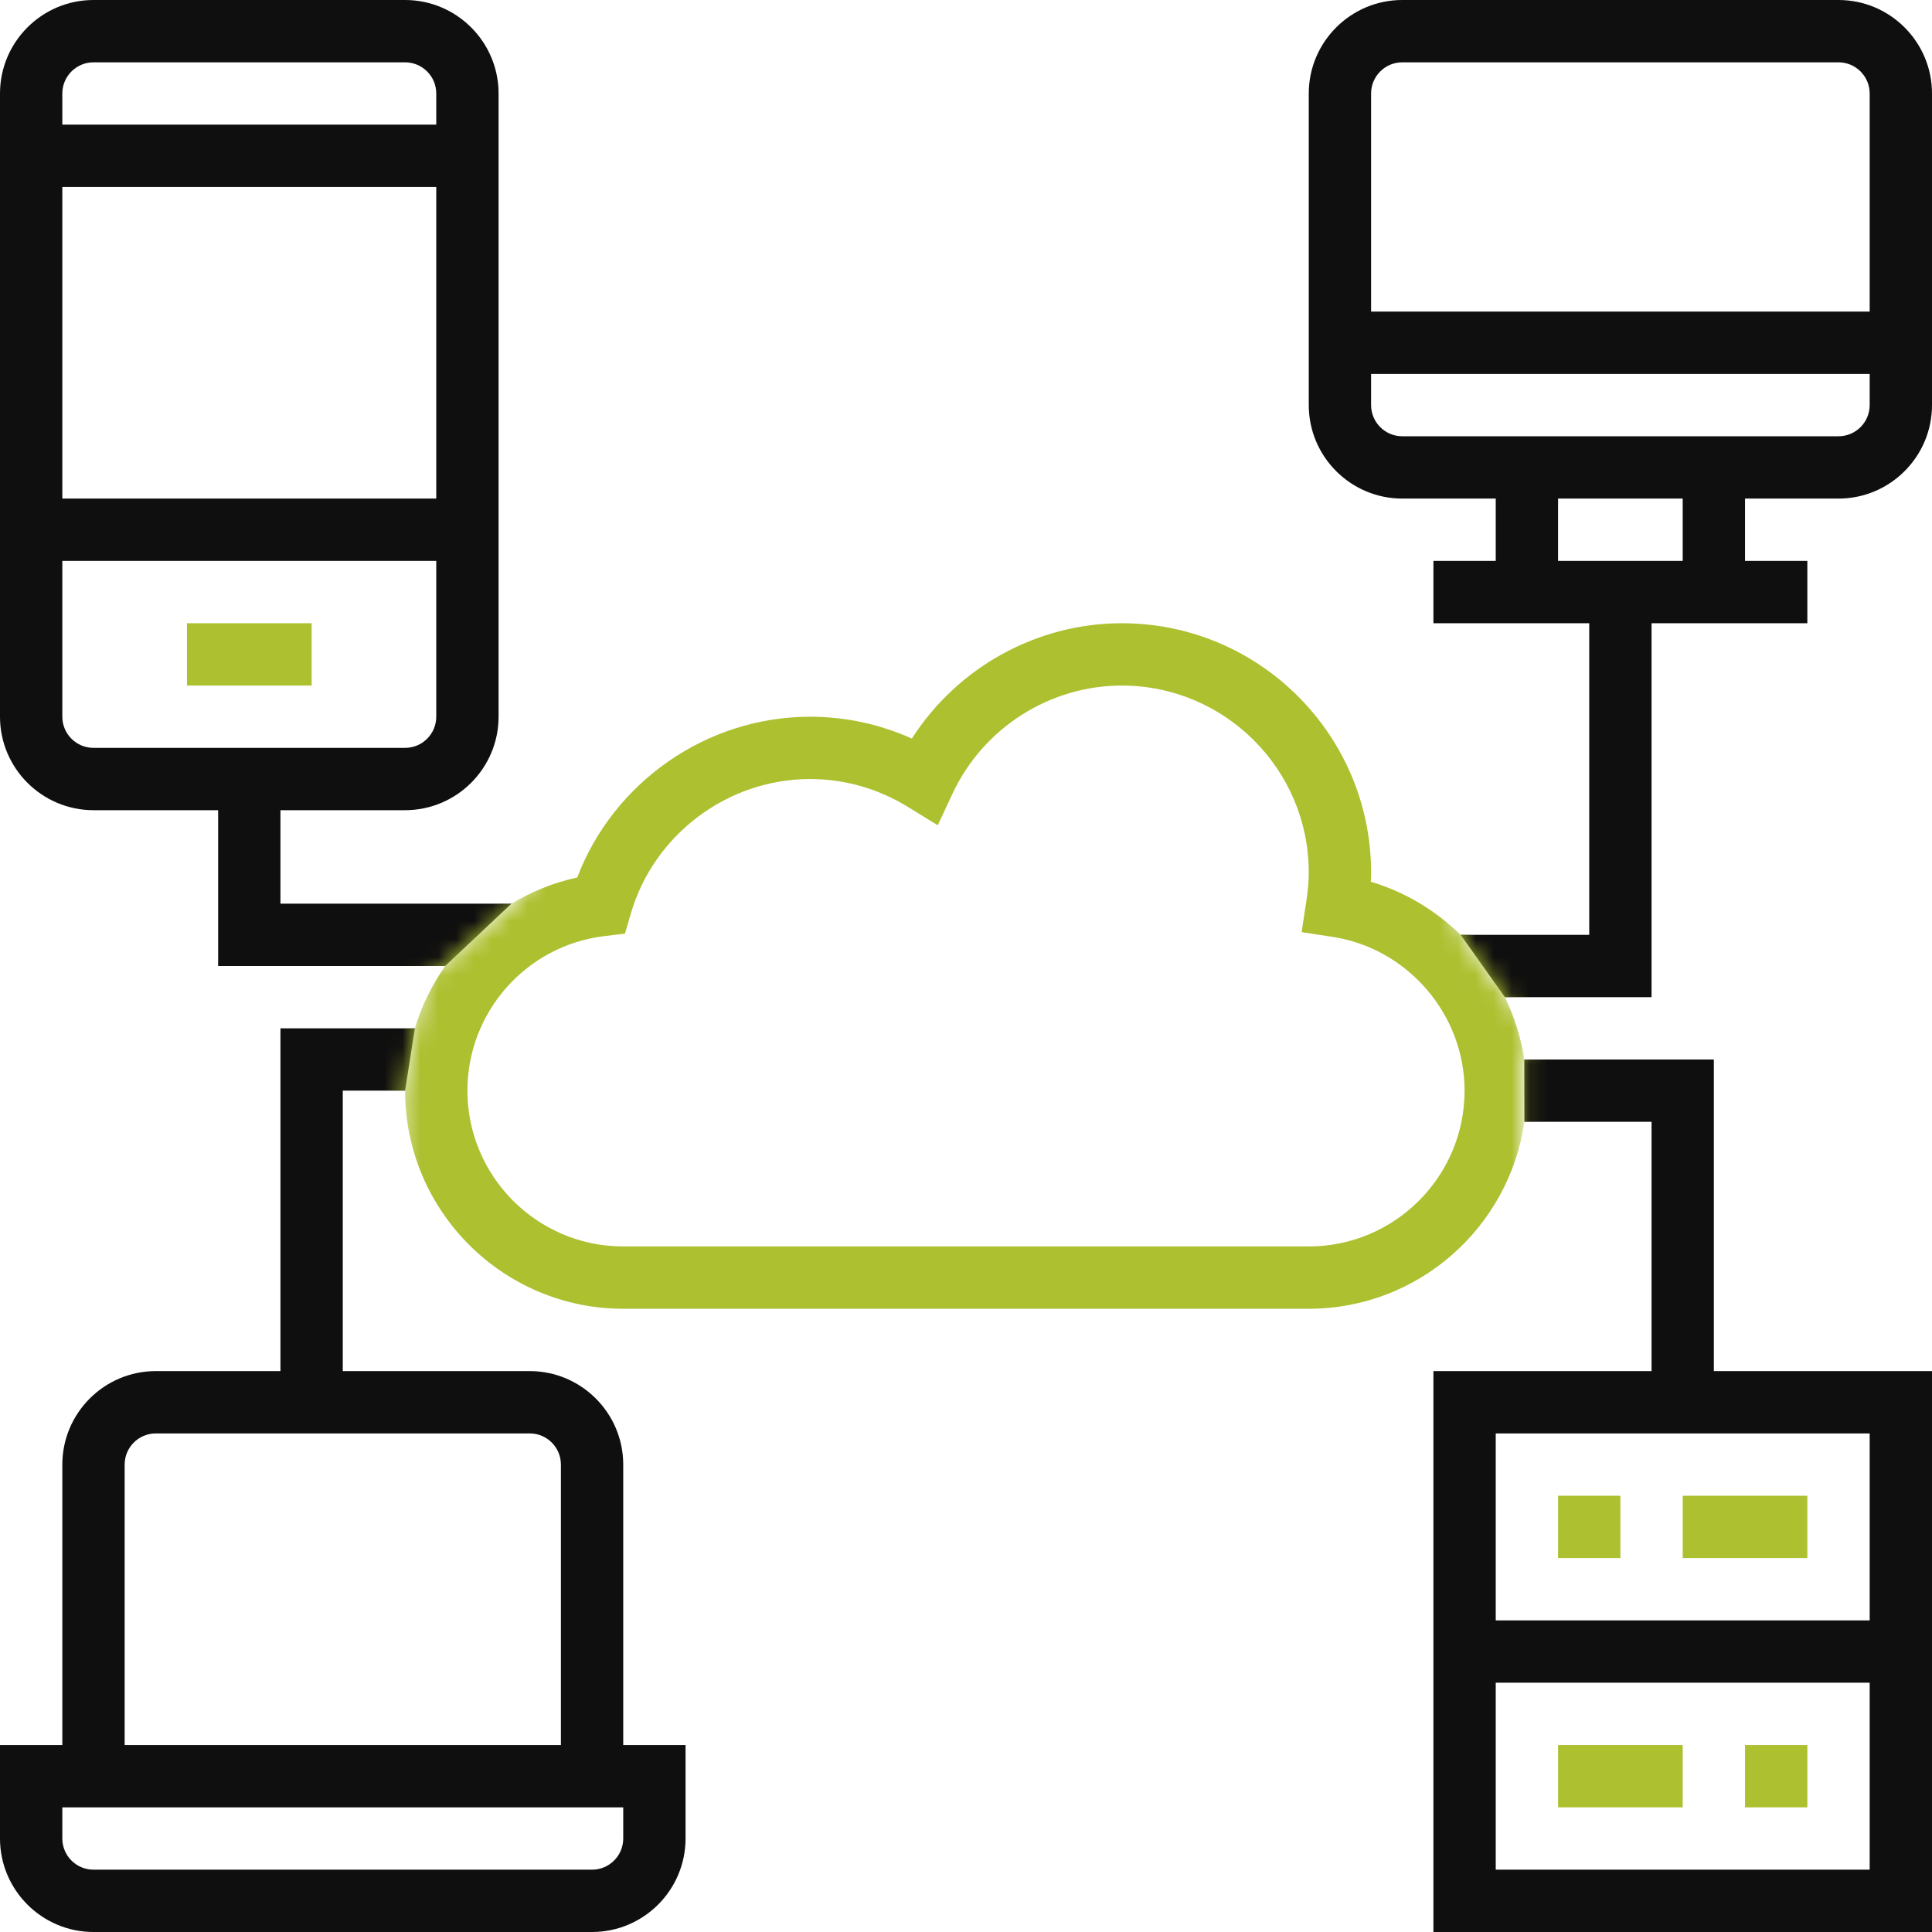
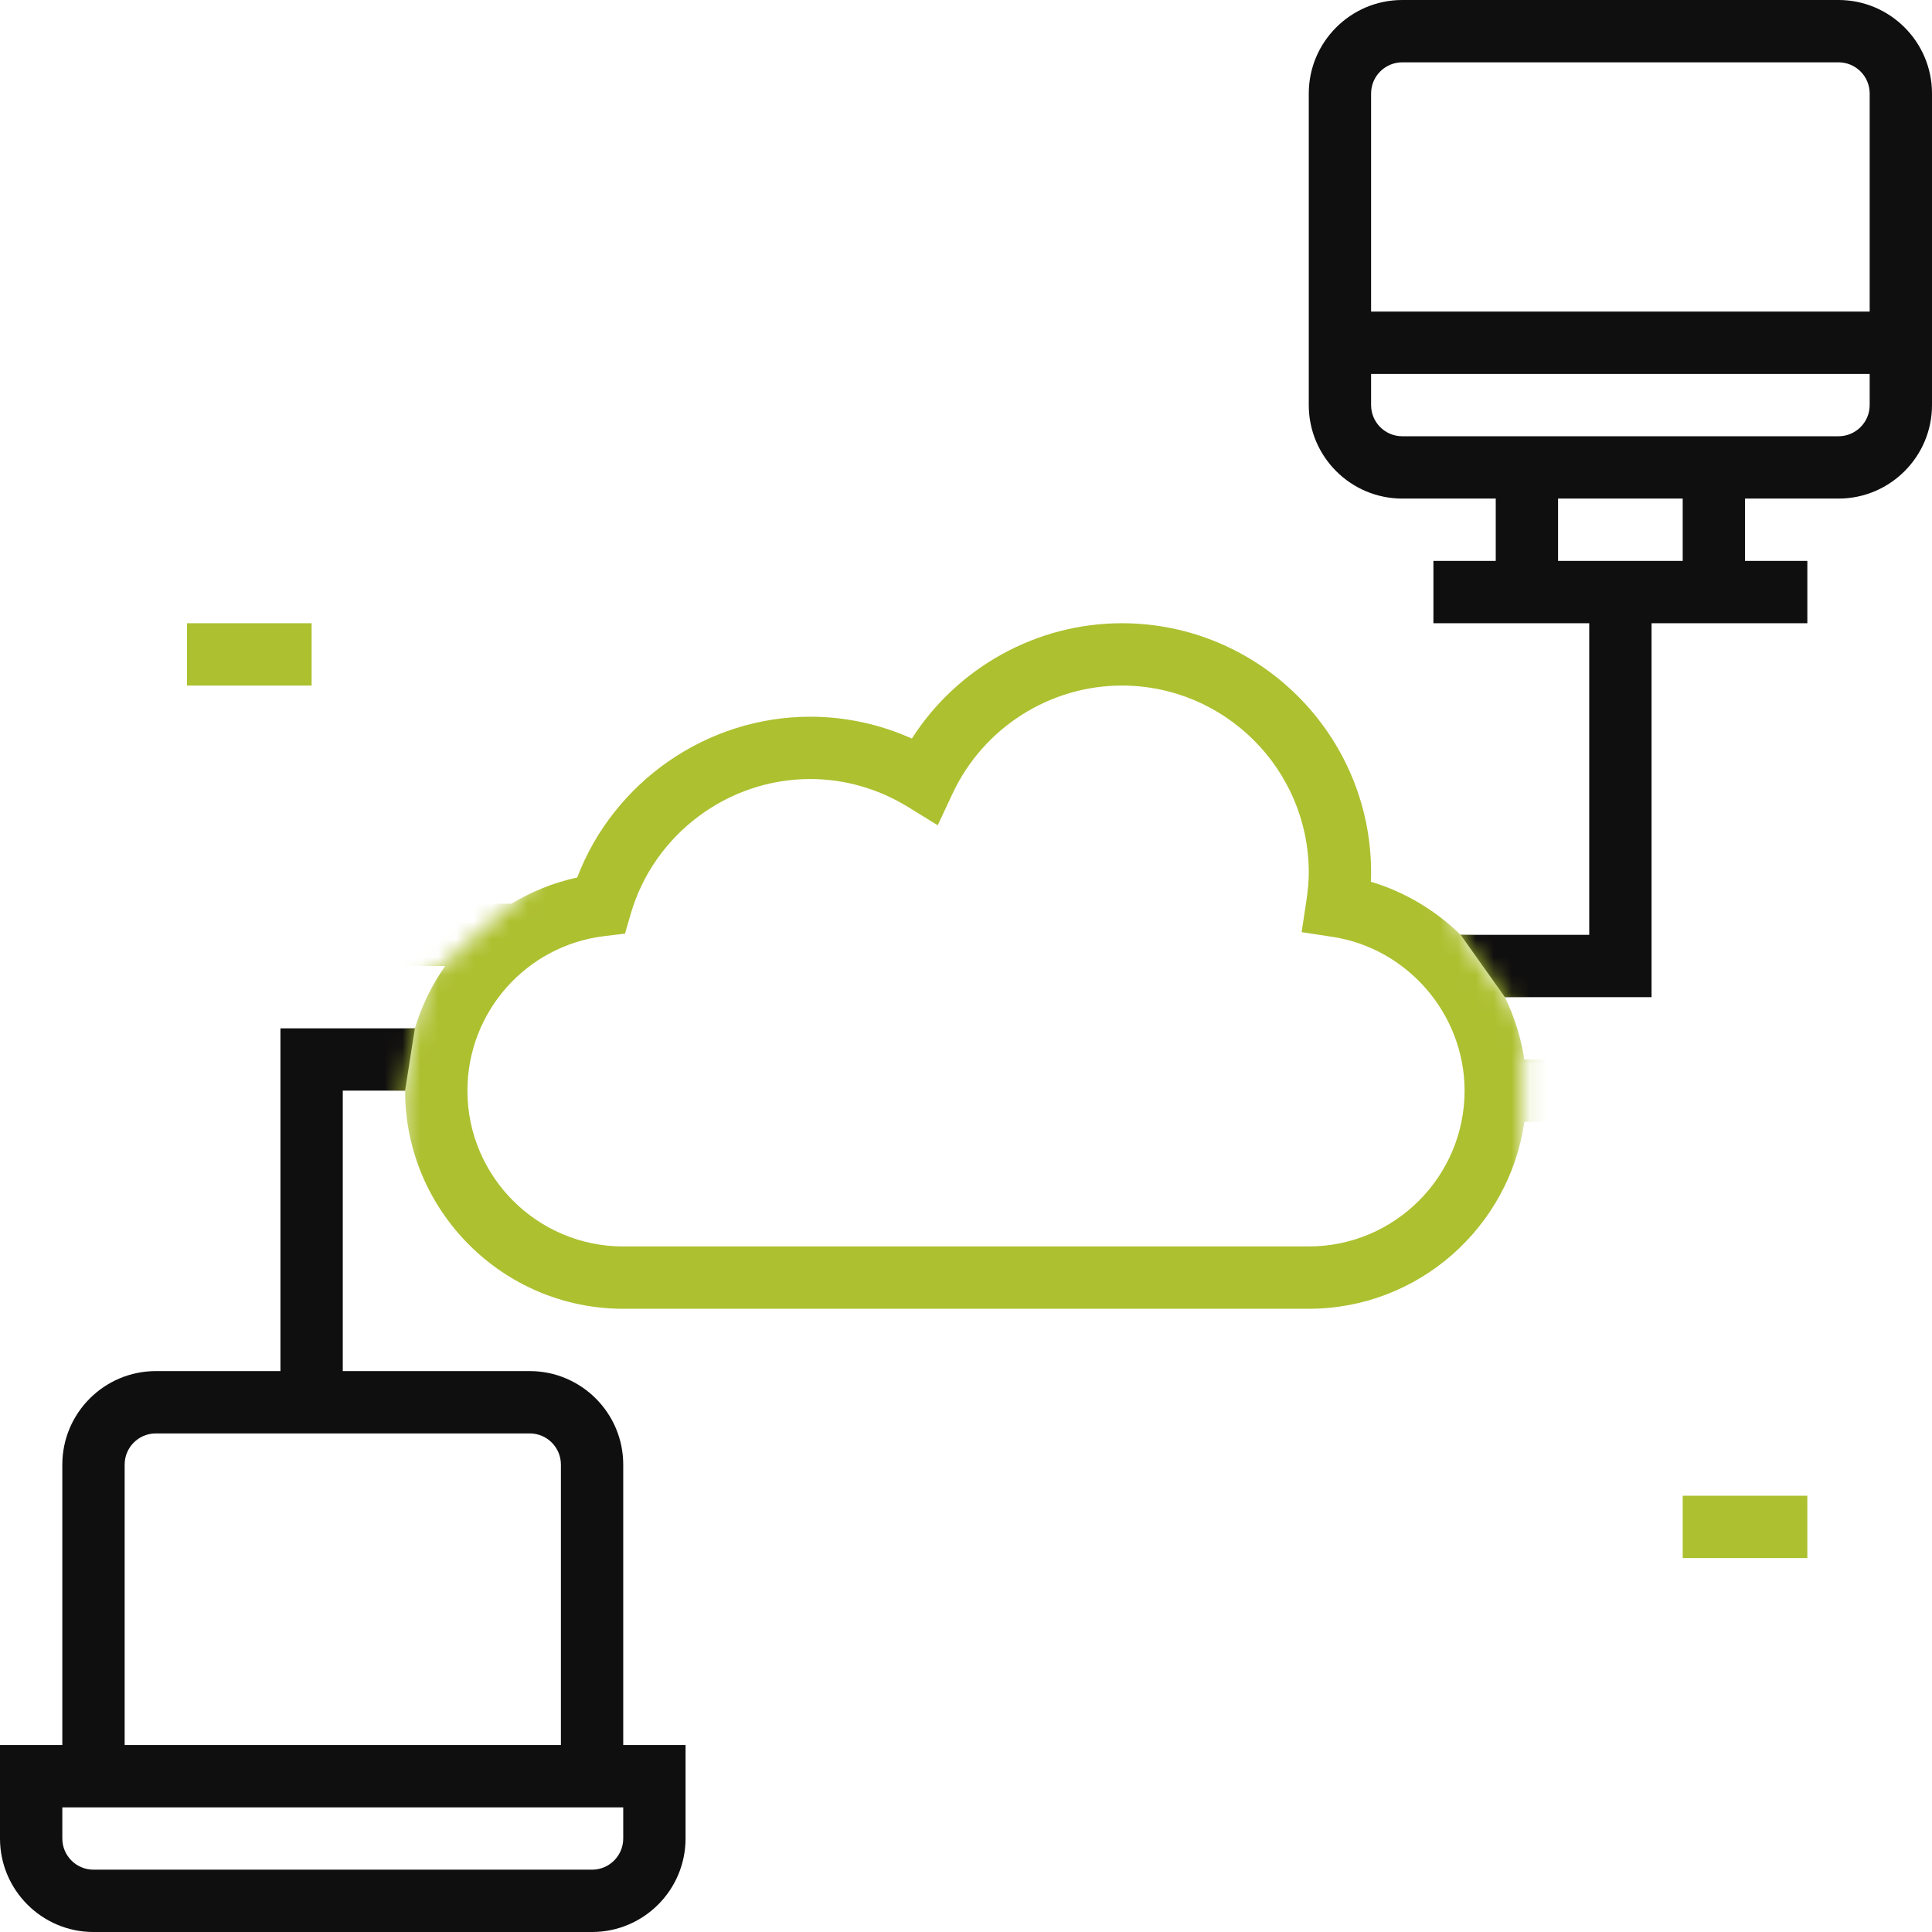
<svg xmlns="http://www.w3.org/2000/svg" width="108" height="108" viewBox="0 0 108 108" fill="none">
  <path d="M10.452 34.839H17.42V38.323H10.452V34.839Z" fill="#ADC030" />
  <path fill-rule="evenodd" clip-rule="evenodd" d="M102.774 27.871C105.655 27.871 108 25.526 108 22.645V5.226C108 2.345 105.655 0 102.774 0H78.387C75.506 0 73.161 2.345 73.161 5.226V22.645C73.161 25.526 75.506 27.871 78.387 27.871H83.613V31.355H80.129V34.839H88.839V52.258H81.65L84.125 55.742H92.323V34.839H101.032V31.355H97.548V27.871H102.774ZM102.774 3.484H78.387C77.426 3.484 76.645 4.265 76.645 5.226V17.419H104.516V5.226C104.516 4.265 103.735 3.484 102.774 3.484ZM76.645 20.903V22.645C76.645 23.606 77.426 24.387 78.387 24.387H102.774C103.735 24.387 104.516 23.606 104.516 22.645V20.903H76.645ZM87.097 31.355H94.064V27.871H87.097V31.355Z" fill="#100F0F" />
-   <path fill-rule="evenodd" clip-rule="evenodd" d="M85.215 62.71H92.323V76.645H80.129V108H108V76.645H95.806V59.226H85.209L85.215 62.71ZM83.613 94.064V104.516H104.516V94.064H83.613ZM83.613 90.581H104.516V80.129H83.613V90.581Z" fill="#100F0F" />
  <path fill-rule="evenodd" clip-rule="evenodd" d="M23.192 57.484H15.677V76.645H8.71C5.829 76.645 3.484 78.99 3.484 81.871V97.548H0V102.774C0 105.655 2.345 108 5.226 108H33.097C35.978 108 38.323 105.655 38.323 102.774V97.548H34.839V81.871C34.839 78.99 32.494 76.645 29.613 76.645H19.161V60.968H22.645L23.192 57.484ZM33.097 104.516C34.058 104.516 34.839 103.735 34.839 102.774V101.032H3.484V102.774C3.484 103.735 4.265 104.516 5.226 104.516H33.097ZM31.355 97.548V81.871C31.355 80.91 30.574 80.129 29.613 80.129H8.71C7.749 80.129 6.968 80.91 6.968 81.871V97.548H31.355Z" fill="#100F0F" />
-   <path fill-rule="evenodd" clip-rule="evenodd" d="M28.59 50.516H15.677V45.29H22.645C25.526 45.29 27.871 42.945 27.871 40.065V5.226C27.871 2.345 25.526 0 22.645 0H5.226C2.345 0 0 2.345 0 5.226V40.065C0 42.945 2.345 45.29 5.226 45.29H12.194V54H24.886L28.59 50.516ZM3.484 27.871H24.387V10.452H3.484V27.871ZM22.645 3.484H5.226C4.265 3.484 3.484 4.265 3.484 5.226V6.968H24.387V5.226C24.387 4.265 23.606 3.484 22.645 3.484ZM3.484 31.355V40.065C3.484 41.026 4.265 41.806 5.226 41.806H22.645C23.606 41.806 24.387 41.026 24.387 40.065V31.355H3.484Z" fill="#100F0F" />
  <mask id="mask0" maskUnits="userSpaceOnUse" x="22" y="31" width="64" height="51">
    <path d="M22.424 61.322V67.271L25.627 73.22L44.39 79.627L70.475 81.457L85.119 71.847V63.152V59.034L85.576 58.576L84.661 56.288L81.915 52.627L77.339 42.102L72.763 33.864L61.322 31.576L37.068 36.152L29.288 49.881L24.712 54L23.797 54.458L23.339 56.746L22.424 61.322Z" fill="#C4C4C4" />
  </mask>
  <g mask="url(#mask0)">
    <path d="M102.774 27.871C105.655 27.871 108 25.526 108 22.645V5.226C108 2.345 105.655 0 102.774 0H78.387C75.506 0 73.161 2.345 73.161 5.226V22.645C73.161 25.526 75.506 27.871 78.387 27.871H83.613V31.355H80.129V34.839H88.839V52.258H81.65C80.26 50.901 78.549 49.863 76.633 49.291C76.642 49.115 76.645 48.945 76.645 48.774C76.645 41.09 70.394 34.839 62.71 34.839C57.942 34.839 53.511 37.319 50.973 41.286C49.185 40.483 47.252 40.065 45.29 40.065C39.509 40.065 34.304 43.708 32.267 49.053C30.944 49.337 29.711 49.846 28.59 50.516H15.677V45.29H22.645C25.526 45.29 27.871 42.945 27.871 40.065V5.226C27.871 2.345 25.526 0 22.645 0H5.226C2.345 0 0 2.345 0 5.226V40.065C0 42.945 2.345 45.29 5.226 45.29H12.194V54H24.886C24.145 55.057 23.57 56.224 23.192 57.484H15.677V76.645H8.71C5.829 76.645 3.484 78.99 3.484 81.871V97.548H0V102.774C0 105.655 2.345 108 5.226 108H33.097C35.978 108 38.323 105.655 38.323 102.774V97.548H34.839V81.871C34.839 78.99 32.494 76.645 29.613 76.645H19.161V60.968H22.645C22.645 67.69 28.117 73.161 34.839 73.161H73.161C79.291 73.161 84.366 68.608 85.215 62.71H92.323V76.645H80.129V108H108V76.645H95.806V59.226H85.209C85.027 57.999 84.651 56.832 84.125 55.742H92.323V34.839H101.032V31.355H97.548V27.871H102.774ZM24.387 27.871H3.484V10.452H24.387V27.871ZM5.226 3.484H22.645C23.606 3.484 24.387 4.265 24.387 5.226V6.968H3.484V5.226C3.484 4.265 4.265 3.484 5.226 3.484ZM3.484 40.065V31.355H24.387V40.065C24.387 41.026 23.606 41.806 22.645 41.806H5.226C4.265 41.806 3.484 41.026 3.484 40.065ZM34.839 102.774C34.839 103.735 34.058 104.516 33.097 104.516H5.226C4.265 104.516 3.484 103.735 3.484 102.774V101.032H34.839V102.774ZM31.355 81.871V97.548H6.968V81.871C6.968 80.91 7.749 80.129 8.71 80.129H29.613C30.574 80.129 31.355 80.91 31.355 81.871ZM83.613 104.516V94.064H104.516V104.516H83.613ZM104.516 90.581H83.613V80.129H104.516V90.581ZM73.161 69.677H34.839C30.037 69.677 26.129 65.77 26.129 60.968C26.129 56.564 29.425 52.85 33.793 52.328L34.937 52.19L35.259 51.084C36.547 46.647 40.674 43.548 45.29 43.548C47.213 43.548 49.102 44.089 50.757 45.108L52.42 46.133L53.249 44.361C54.964 40.691 58.677 38.323 62.71 38.323C68.474 38.323 73.161 43.01 73.161 48.774C73.161 49.255 73.118 49.767 73.023 50.385L72.761 52.108L74.483 52.37C78.695 53.013 81.871 56.709 81.871 60.968C81.871 65.77 77.963 69.677 73.161 69.677ZM78.387 3.484H102.774C103.735 3.484 104.516 4.265 104.516 5.226V17.419H76.645V5.226C76.645 4.265 77.426 3.484 78.387 3.484ZM76.645 22.645V20.903H104.516V22.645C104.516 23.606 103.735 24.387 102.774 24.387H78.387C77.426 24.387 76.645 23.606 76.645 22.645ZM94.064 31.355H87.097V27.871H94.064V31.355Z" fill="#ADC030" />
  </g>
-   <path d="M87.097 83.613H90.581V87.097H87.097V83.613Z" fill="#ADC030" />
-   <path d="M97.548 97.548H101.032V101.032H97.548V97.548Z" fill="#ADC030" />
  <path d="M94.064 83.613H101.031V87.097H94.064V83.613Z" fill="#ADC030" />
-   <path d="M87.097 97.548H94.064V101.032H87.097V97.548Z" fill="#ADC030" />
</svg>